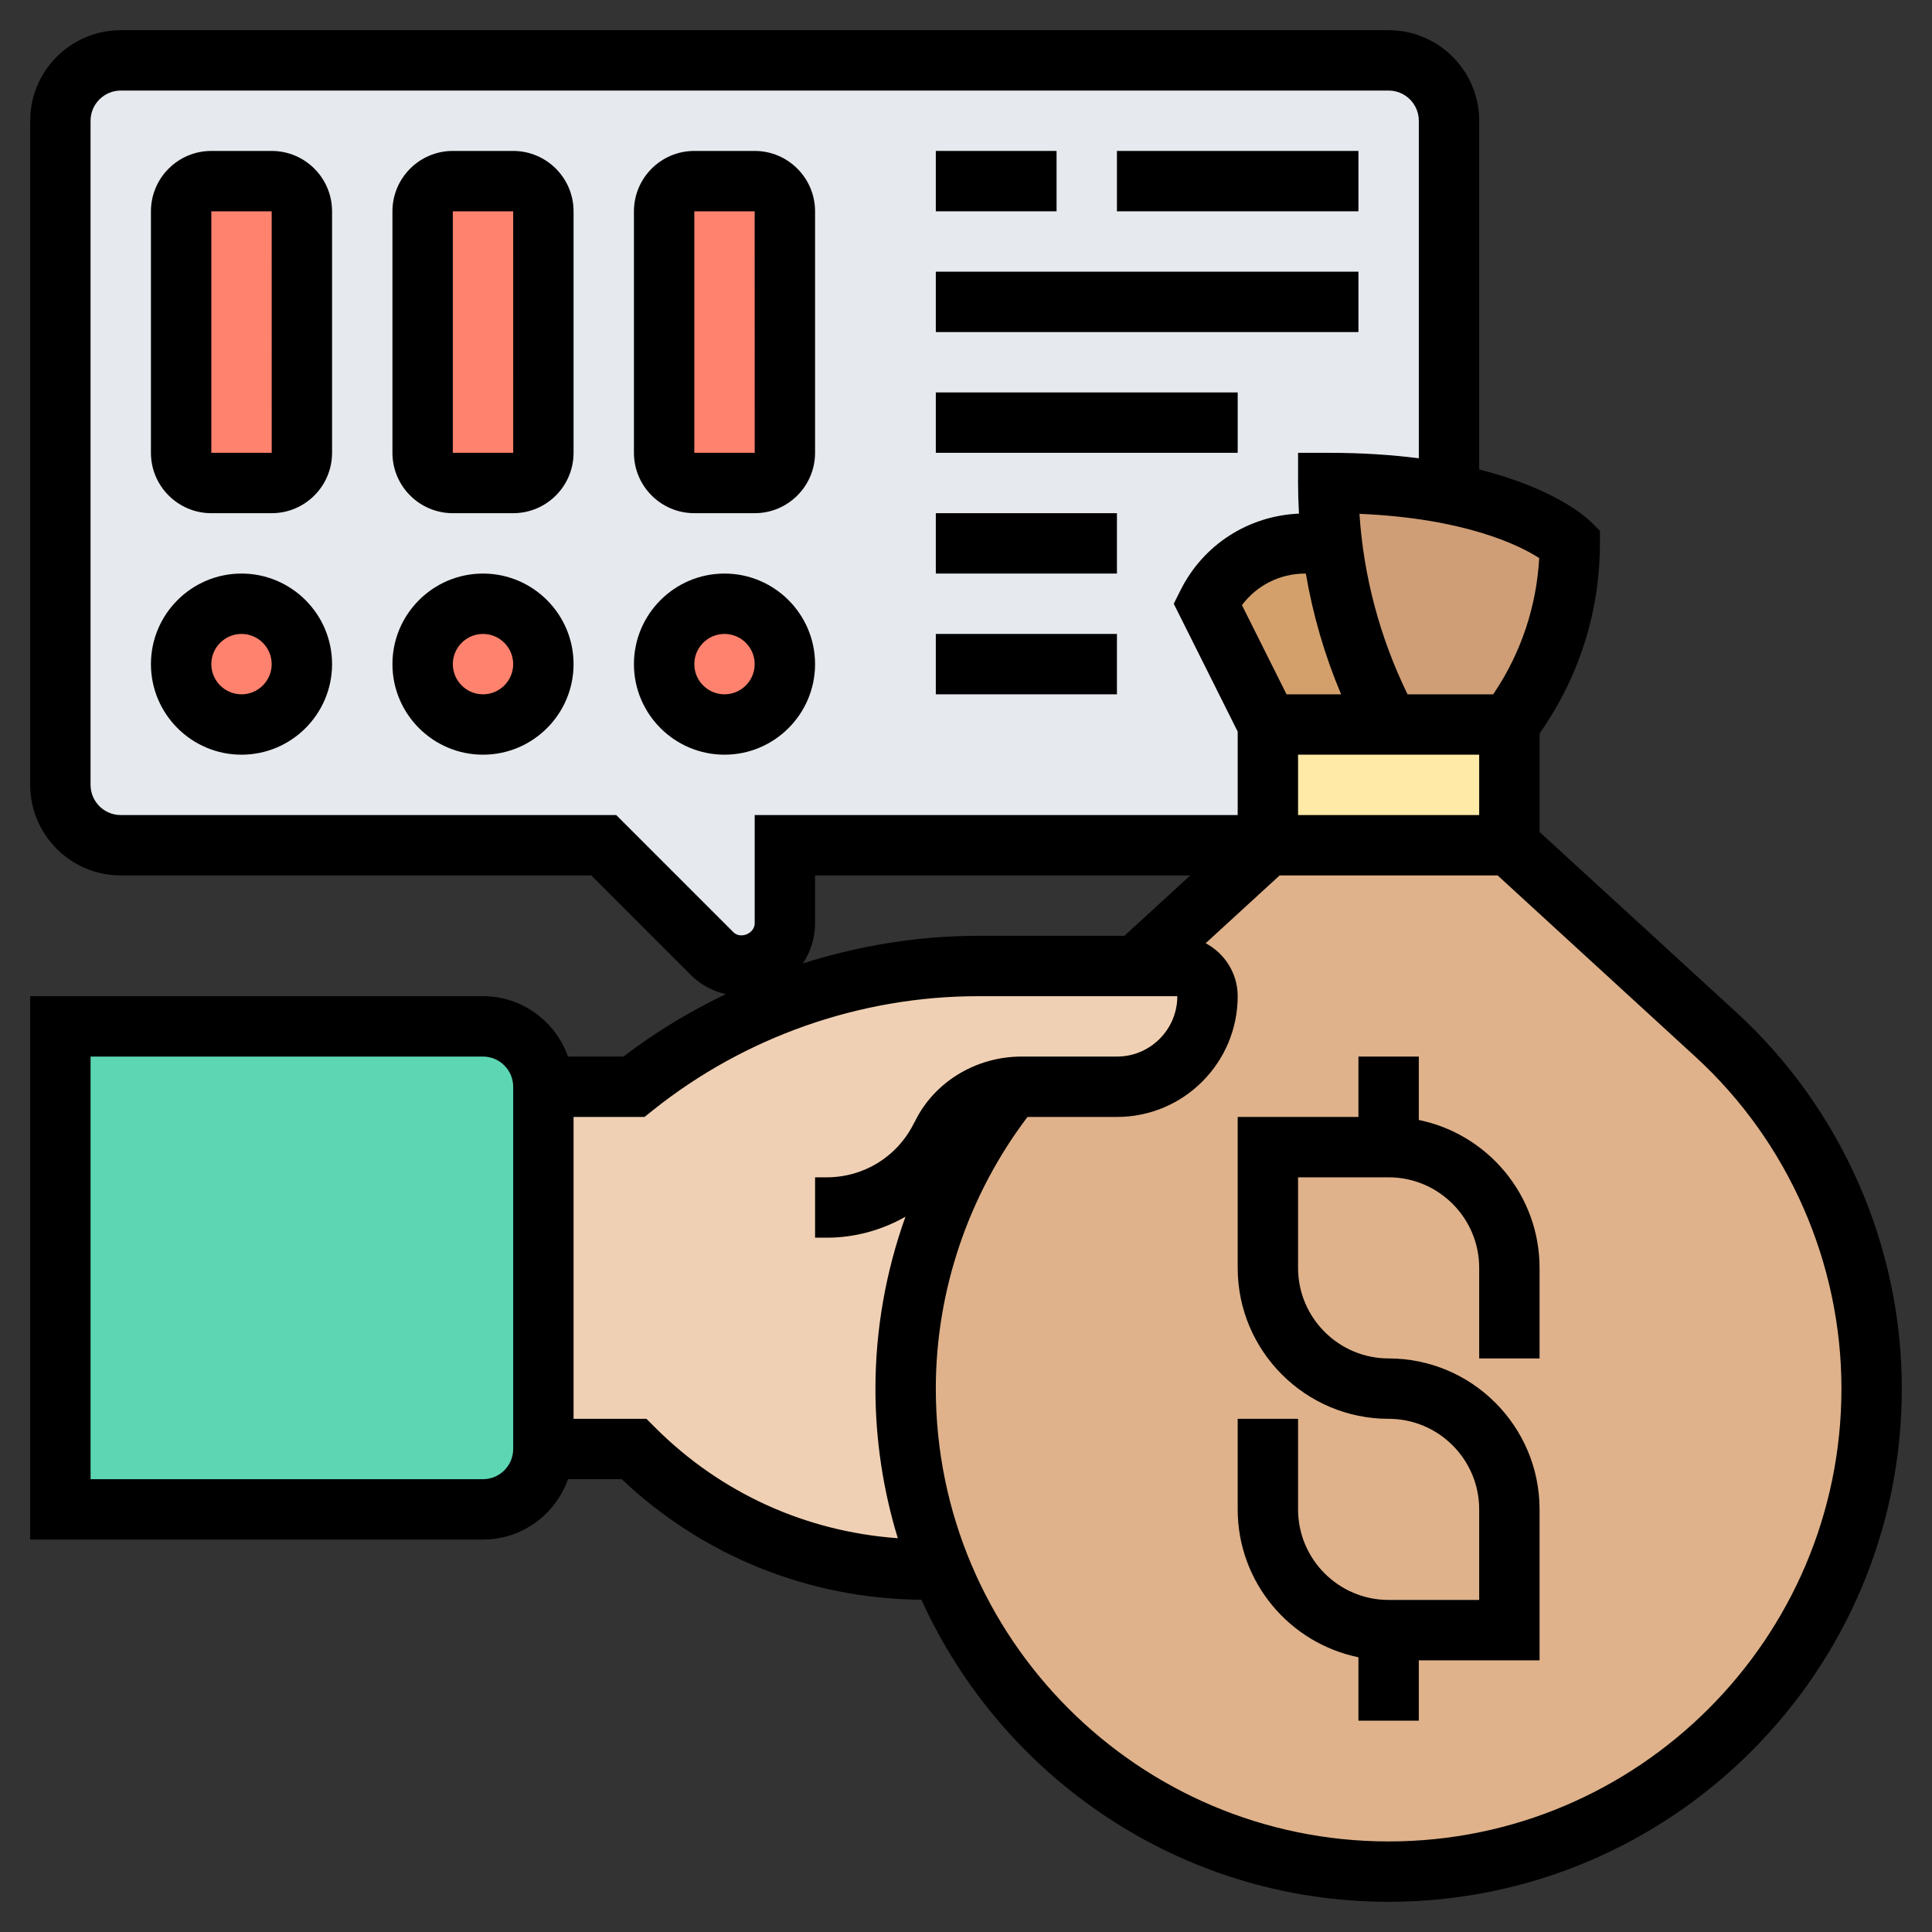
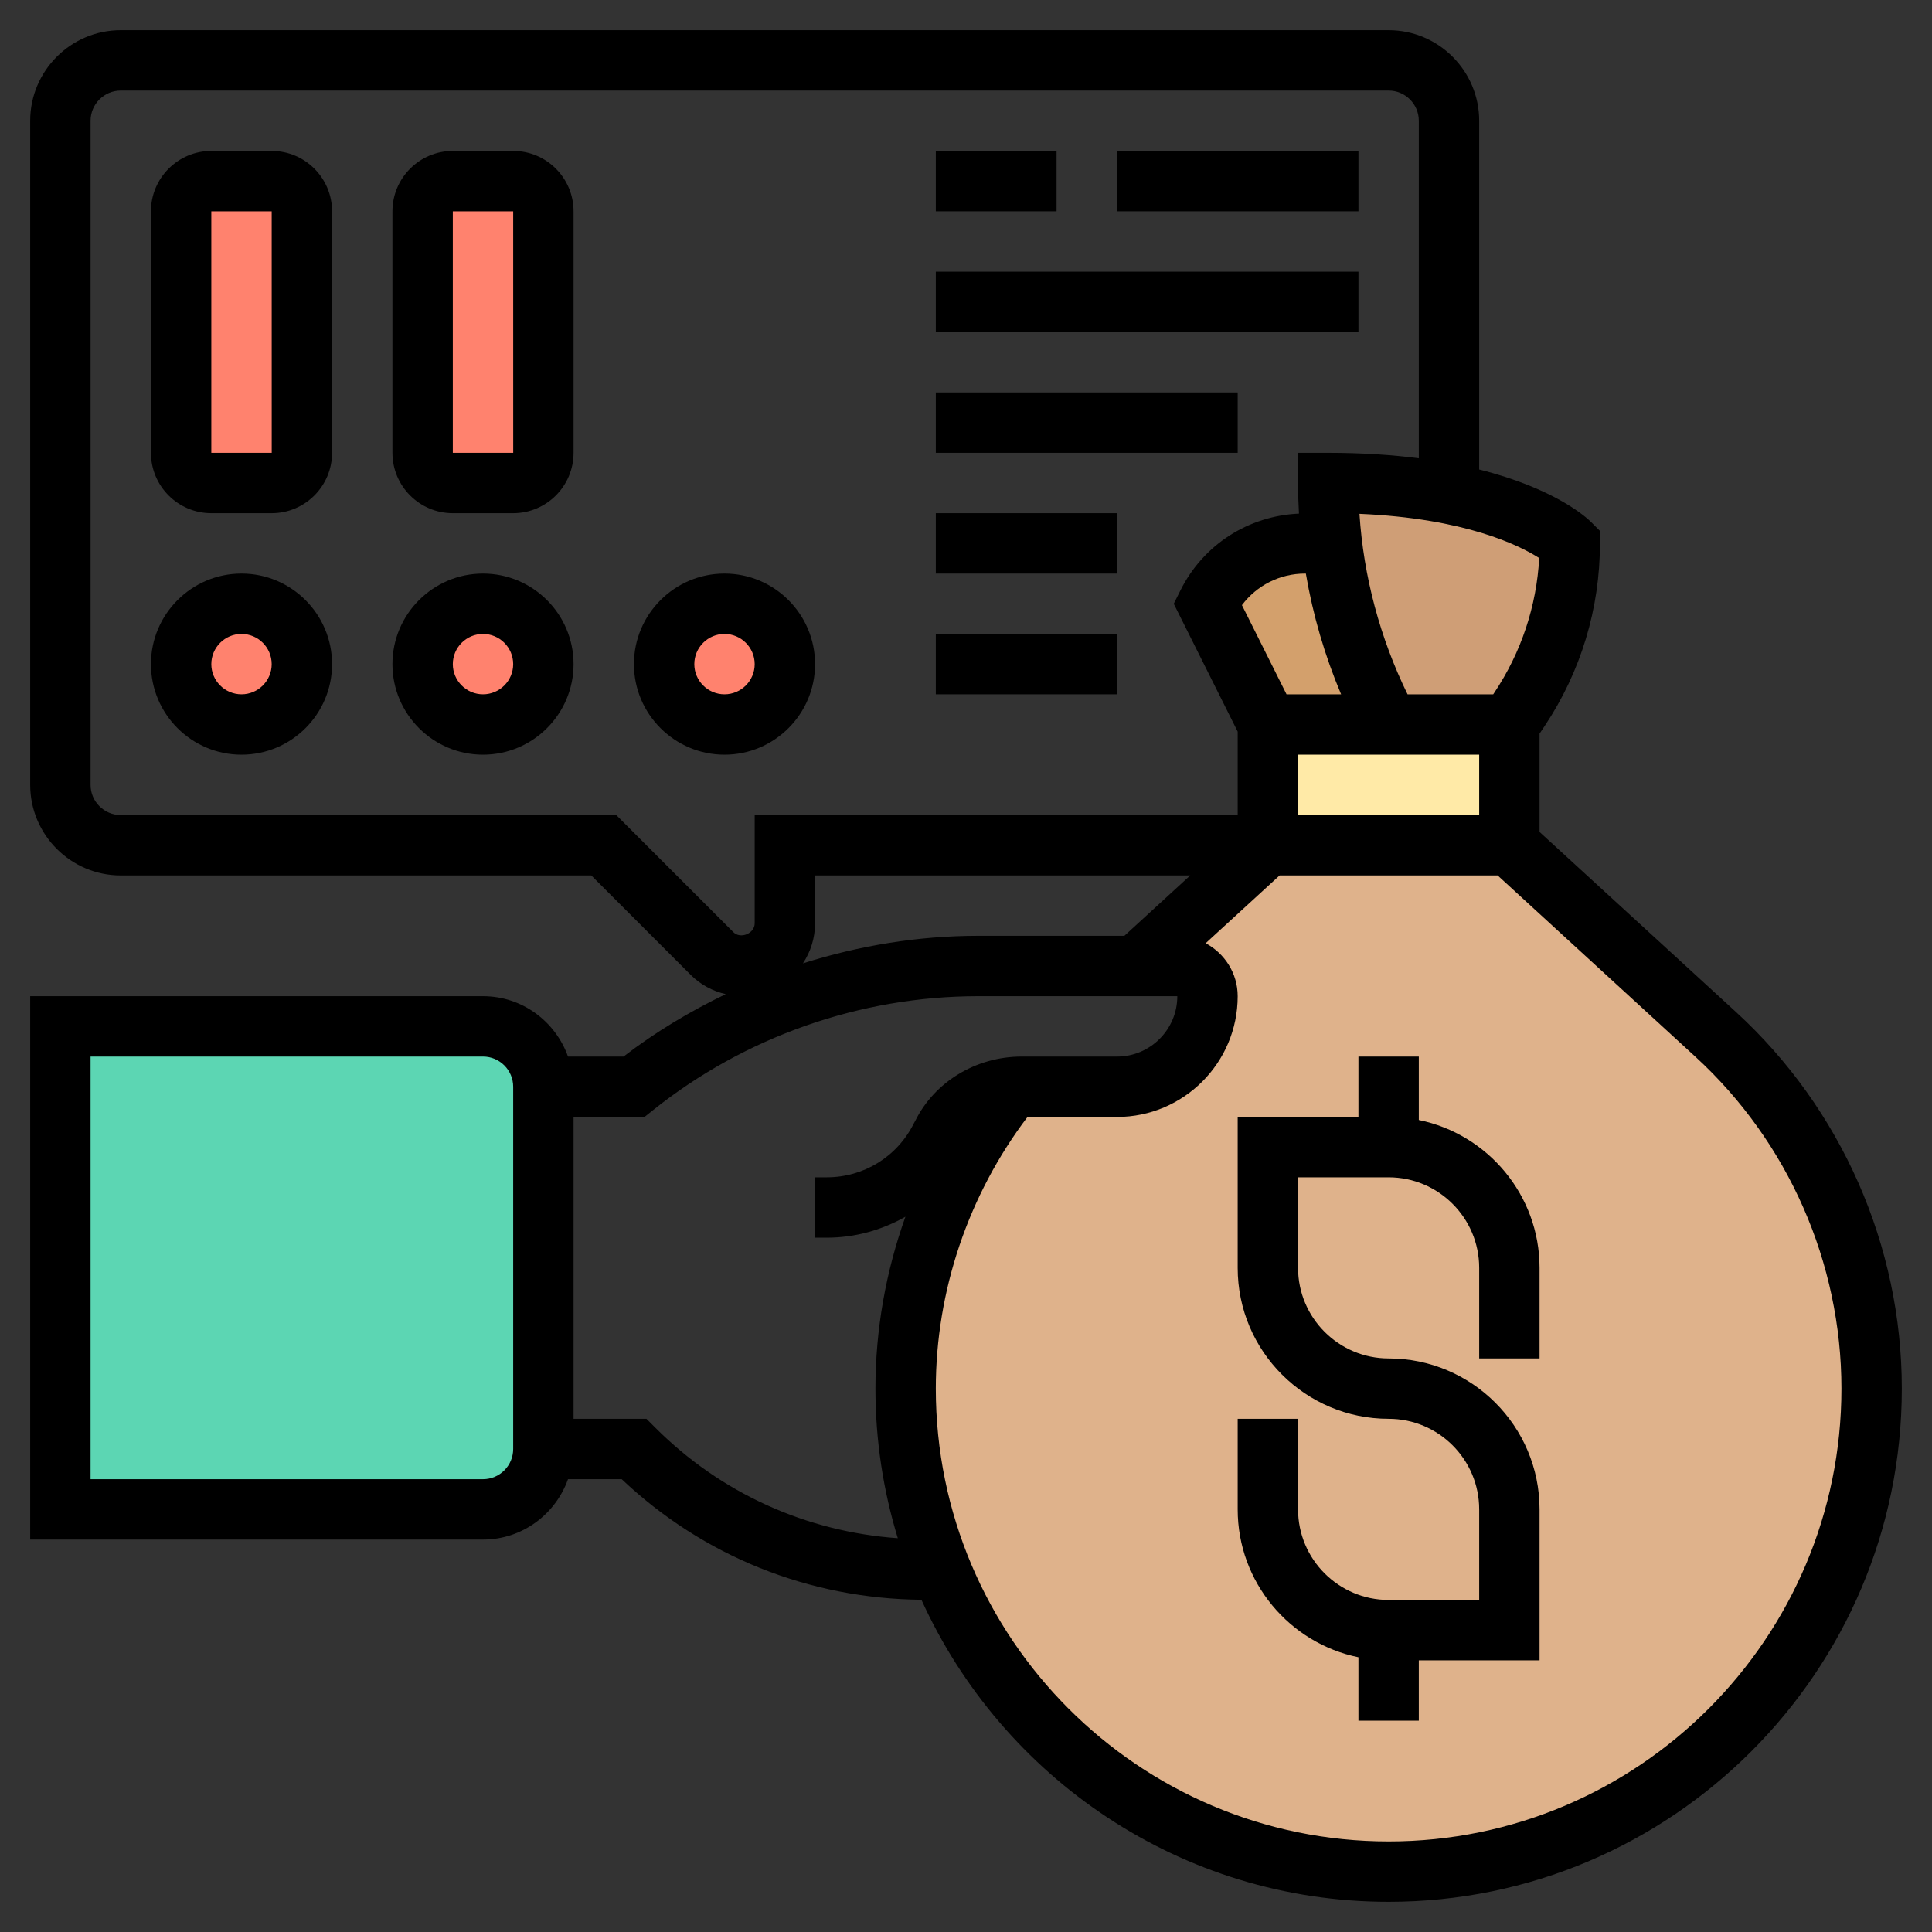
<svg xmlns="http://www.w3.org/2000/svg" id="_x33_0" enable-background="new 0 0 64 64" height="70" viewBox="0 0 64 64" width="70">
  <rect x="0" y="0" width="64" height="64" fill="#333333" stroke="none" />
  <g>
    <g>
      <g>
-         <path d="m48 4v12.35.01c-1.07-.22-2.39-.36-4-.36 0 .67.04 1.34.12 2h-.88c-1.37 0-2.63.77-3.24 2l2 4v4h-16v2.59c0 .78-.63 1.41-1.41 1.41-.38 0-.74-.15-1-.41l-3.59-3.59h-16c-1.1 0-2-.9-2-2v-22c0-1.1.9-2 2-2h42c1.1 0 2 .9 2 2z" fill="#e6e9ed" />
-       </g>
+         </g>
      <g>
-         <path d="m26 7v8c0 .55-.45 1-1 1h-2c-.55 0-1-.45-1-1v-8c0-.55.45-1 1-1h2c.55 0 1 .45 1 1z" fill="#ff826e" />
-       </g>
+         </g>
      <g>
        <circle cx="24" cy="22" fill="#ff826e" r="2" />
      </g>
      <g>
        <path d="m18 7v8c0 .55-.45 1-1 1h-2c-.55 0-1-.45-1-1v-8c0-.55.45-1 1-1h2c.55 0 1 .45 1 1z" fill="#ff826e" />
      </g>
      <g>
        <circle cx="16" cy="22" fill="#ff826e" r="2" />
      </g>
      <g>
        <path d="m10 7v8c0 .55-.45 1-1 1h-2c-.55 0-1-.45-1-1v-8c0-.55.45-1 1-1h2c.55 0 1 .45 1 1z" fill="#ff826e" />
      </g>
      <g>
        <circle cx="8" cy="22" fill="#ff826e" r="2" />
      </g>
      <g>
-         <path d="m56.84 34.27c3.29 3.01 5.16 7.27 5.16 11.73 0 4.42-1.79 8.42-4.68 11.32-2.9 2.89-6.9 4.68-11.32 4.68s-8.42-1.79-11.32-4.68c-1.5-1.51-2.71-3.31-3.51-5.32-.76-1.85-1.17-3.88-1.17-6 0-1.83.32-3.62.91-5.31.6-1.69 1.48-3.27 2.61-4.67.11-.01.21-.02.32-.02h3.16c1.66 0 3-1.34 3-3 0-.55-.45-1-1-1h-1.36l4.36-4h8z" fill="#dfb28b" />
+         <path d="m56.84 34.27c3.29 3.01 5.16 7.27 5.16 11.73 0 4.42-1.79 8.42-4.68 11.32-2.9 2.89-6.9 4.68-11.32 4.68s-8.42-1.79-11.32-4.68c-1.5-1.51-2.71-3.31-3.51-5.32-.76-1.85-1.17-3.88-1.17-6 0-1.83.32-3.62.91-5.31.6-1.69 1.48-3.27 2.61-4.67.11-.01.21-.02.32-.02h3.16c1.66 0 3-1.34 3-3 0-.55-.45-1-1-1l4.36-4h8z" fill="#dfb28b" />
      </g>
      <g>
        <path d="m45.79 23.58.21.42h-4l-2-4c.61-1.23 1.87-2 3.24-2h.88c.23 1.94.79 3.82 1.67 5.58z" fill="#d3a06c" />
      </g>
      <g>
        <path d="m18 36v12c0 1.1-.9 2-2 2h-14v-16h14c1.1 0 2 .9 2 2z" fill="#5cd6b3" />
      </g>
      <g>
-         <path d="m30 46c0 2.12.41 4.15 1.17 6h-.01-.5c-3.63 0-7.1-1.44-9.66-4h-3v-12h3c3.24-2.59 7.26-4 11.4-4h5.24 1.36c.55 0 1 .45 1 1 0 1.66-1.34 3-3 3-.99 0-2.11 0-3.16 0-.11 0-.21.01-.32.02-1.13 1.4-2.01 2.98-2.61 4.67-.59 1.69-.91 3.48-.91 5.31z" fill="#f0d0b4" />
-       </g>
+         </g>
      <g>
        <path d="m52 18c0 1.96-.58 3.87-1.66 5.5l-.34.5h-4l-.21-.42c-.88-1.76-1.44-3.64-1.67-5.58-.08-.66-.12-1.33-.12-2 1.61 0 2.93.14 4 .36.93.18 1.67.41 2.25.64 1.25.5 1.75 1 1.75 1z" fill="#cf9e76" />
      </g>
      <g>
        <path d="m50 24v4h-8v-4h4z" fill="#ffeaa7" />
      </g>
    </g>
    <g>
      <path d="m57.516 33.532-6.516-5.972v-3.257l.168-.252c1.199-1.798 1.832-3.89 1.832-6.051v-.414l-.293-.293c-.156-.156-1.203-1.113-3.707-1.74v-11.553c0-1.654-1.346-3-3-3h-42c-1.654 0-3 1.346-3 3v22c0 1.654 1.346 3 3 3h15.586l3.293 3.293c.324.324.726.539 1.162.639-1.191.574-2.332 1.256-3.386 2.068h-1.839c-.414-1.161-1.514-2-2.816-2h-15v18h15c1.302 0 2.402-.839 2.816-2h1.779c2.698 2.552 6.203 3.96 9.928 3.994 2.673 5.891 8.597 10.006 15.477 10.006 9.374 0 17-7.626 17-17 0-4.728-1.999-9.272-5.484-12.468zm-8.012-10.591-.039.059h-2.838c-.911-1.863-1.459-3.907-1.593-5.979 3.503.15 5.293 1.042 5.954 1.465-.087 1.591-.595 3.122-1.484 4.455zm-6.886.059-1.477-2.954c.489-.654 1.256-1.046 2.095-1.046h.022c.234 1.373.626 2.719 1.168 4zm.382 2h6v2h-6zm-22.586 2h-16.414c-.551 0-1-.449-1-1v-22c0-.551.449-1 1-1h42c.551 0 1 .449 1 1v11.181c-.878-.112-1.872-.181-3-.181h-1v1c0 .338.01.677.03 1.014-1.676.074-3.168 1.026-3.924 2.538l-.224.448 2.118 4.236v2.764h-16v3.586c0 .338-.469.532-.707.293zm6.586 3.586v-1.586h12.429l-2.182 2h-4.844c-1.978 0-3.935.321-5.805.913.253-.381.402-.837.402-1.327zm-10 17.414c0 .552-.449 1-1 1h-13v-14h13c.551 0 1 .448 1 1zm4.707-.707-.293-.293h-2.414v-10h2.351l.274-.219c3.048-2.438 6.876-3.781 10.778-3.781h6.597c0 1.103-.896 2-1.996 2h-3.161c-1.522 0-2.89.848-3.523 2.127l-.049.088c-.549 1.101-1.654 1.785-2.884 1.785h-.387v2h.387c.942 0 1.834-.255 2.607-.695-.65 1.818-.994 3.746-.994 5.695 0 1.724.262 3.387.741 4.955-3.035-.216-5.861-1.489-8.034-3.662zm24.293 13.707c-8.271 0-15-6.729-15-15 0-3.244 1.082-6.418 3.037-9h2.967c2.204 0 3.996-1.794 3.996-4 0-.762-.433-1.417-1.06-1.755l2.449-2.245h7.222l6.553 6.007c3.073 2.817 4.836 6.824 4.836 10.993 0 8.271-6.729 15-15 15z" />
      <path d="m47 37.101v-2.101h-2v2h-4v5c0 2.757 2.243 5 5 5 1.654 0 3 1.346 3 3v3h-3c-1.654 0-3-1.346-3-3v-3h-2v3c0 2.414 1.721 4.434 4 4.899v2.101h2v-2h4v-5c0-2.757-2.243-5-5-5-1.654 0-3-1.346-3-3v-3h3c1.654 0 3 1.346 3 3v3h2v-3c0-2.414-1.721-4.434-4-4.899z" />
      <path d="m9 5h-2c-1.103 0-2 .897-2 2v8c0 1.103.897 2 2 2h2c1.103 0 2-.897 2-2v-8c0-1.103-.897-2-2-2zm-2 10v-8h2l.001 8z" />
      <path d="m8 19c-1.654 0-3 1.346-3 3s1.346 3 3 3 3-1.346 3-3-1.346-3-3-3zm0 4c-.551 0-1-.449-1-1s.449-1 1-1 1 .449 1 1-.449 1-1 1z" />
      <path d="m17 5h-2c-1.103 0-2 .897-2 2v8c0 1.103.897 2 2 2h2c1.103 0 2-.897 2-2v-8c0-1.103-.897-2-2-2zm-2 10v-8h2l.001 8z" />
      <path d="m16 19c-1.654 0-3 1.346-3 3s1.346 3 3 3 3-1.346 3-3-1.346-3-3-3zm0 4c-.551 0-1-.449-1-1s.449-1 1-1 1 .449 1 1-.449 1-1 1z" />
-       <path d="m23 17h2c1.103 0 2-.897 2-2v-8c0-1.103-.897-2-2-2h-2c-1.103 0-2 .897-2 2v8c0 1.103.897 2 2 2zm0-10h2l.001 8h-2.001z" />
      <path d="m27 22c0-1.654-1.346-3-3-3s-3 1.346-3 3 1.346 3 3 3 3-1.346 3-3zm-3 1c-.551 0-1-.449-1-1s.449-1 1-1 1 .449 1 1-.449 1-1 1z" />
      <path d="m31 5h4v2h-4z" />
      <path d="m37 5h8v2h-8z" />
      <path d="m31 9h14v2h-14z" />
      <path d="m31 13h10v2h-10z" />
      <path d="m31 17h6v2h-6z" />
      <path d="m31 21h6v2h-6z" />
    </g>
  </g>
</svg>